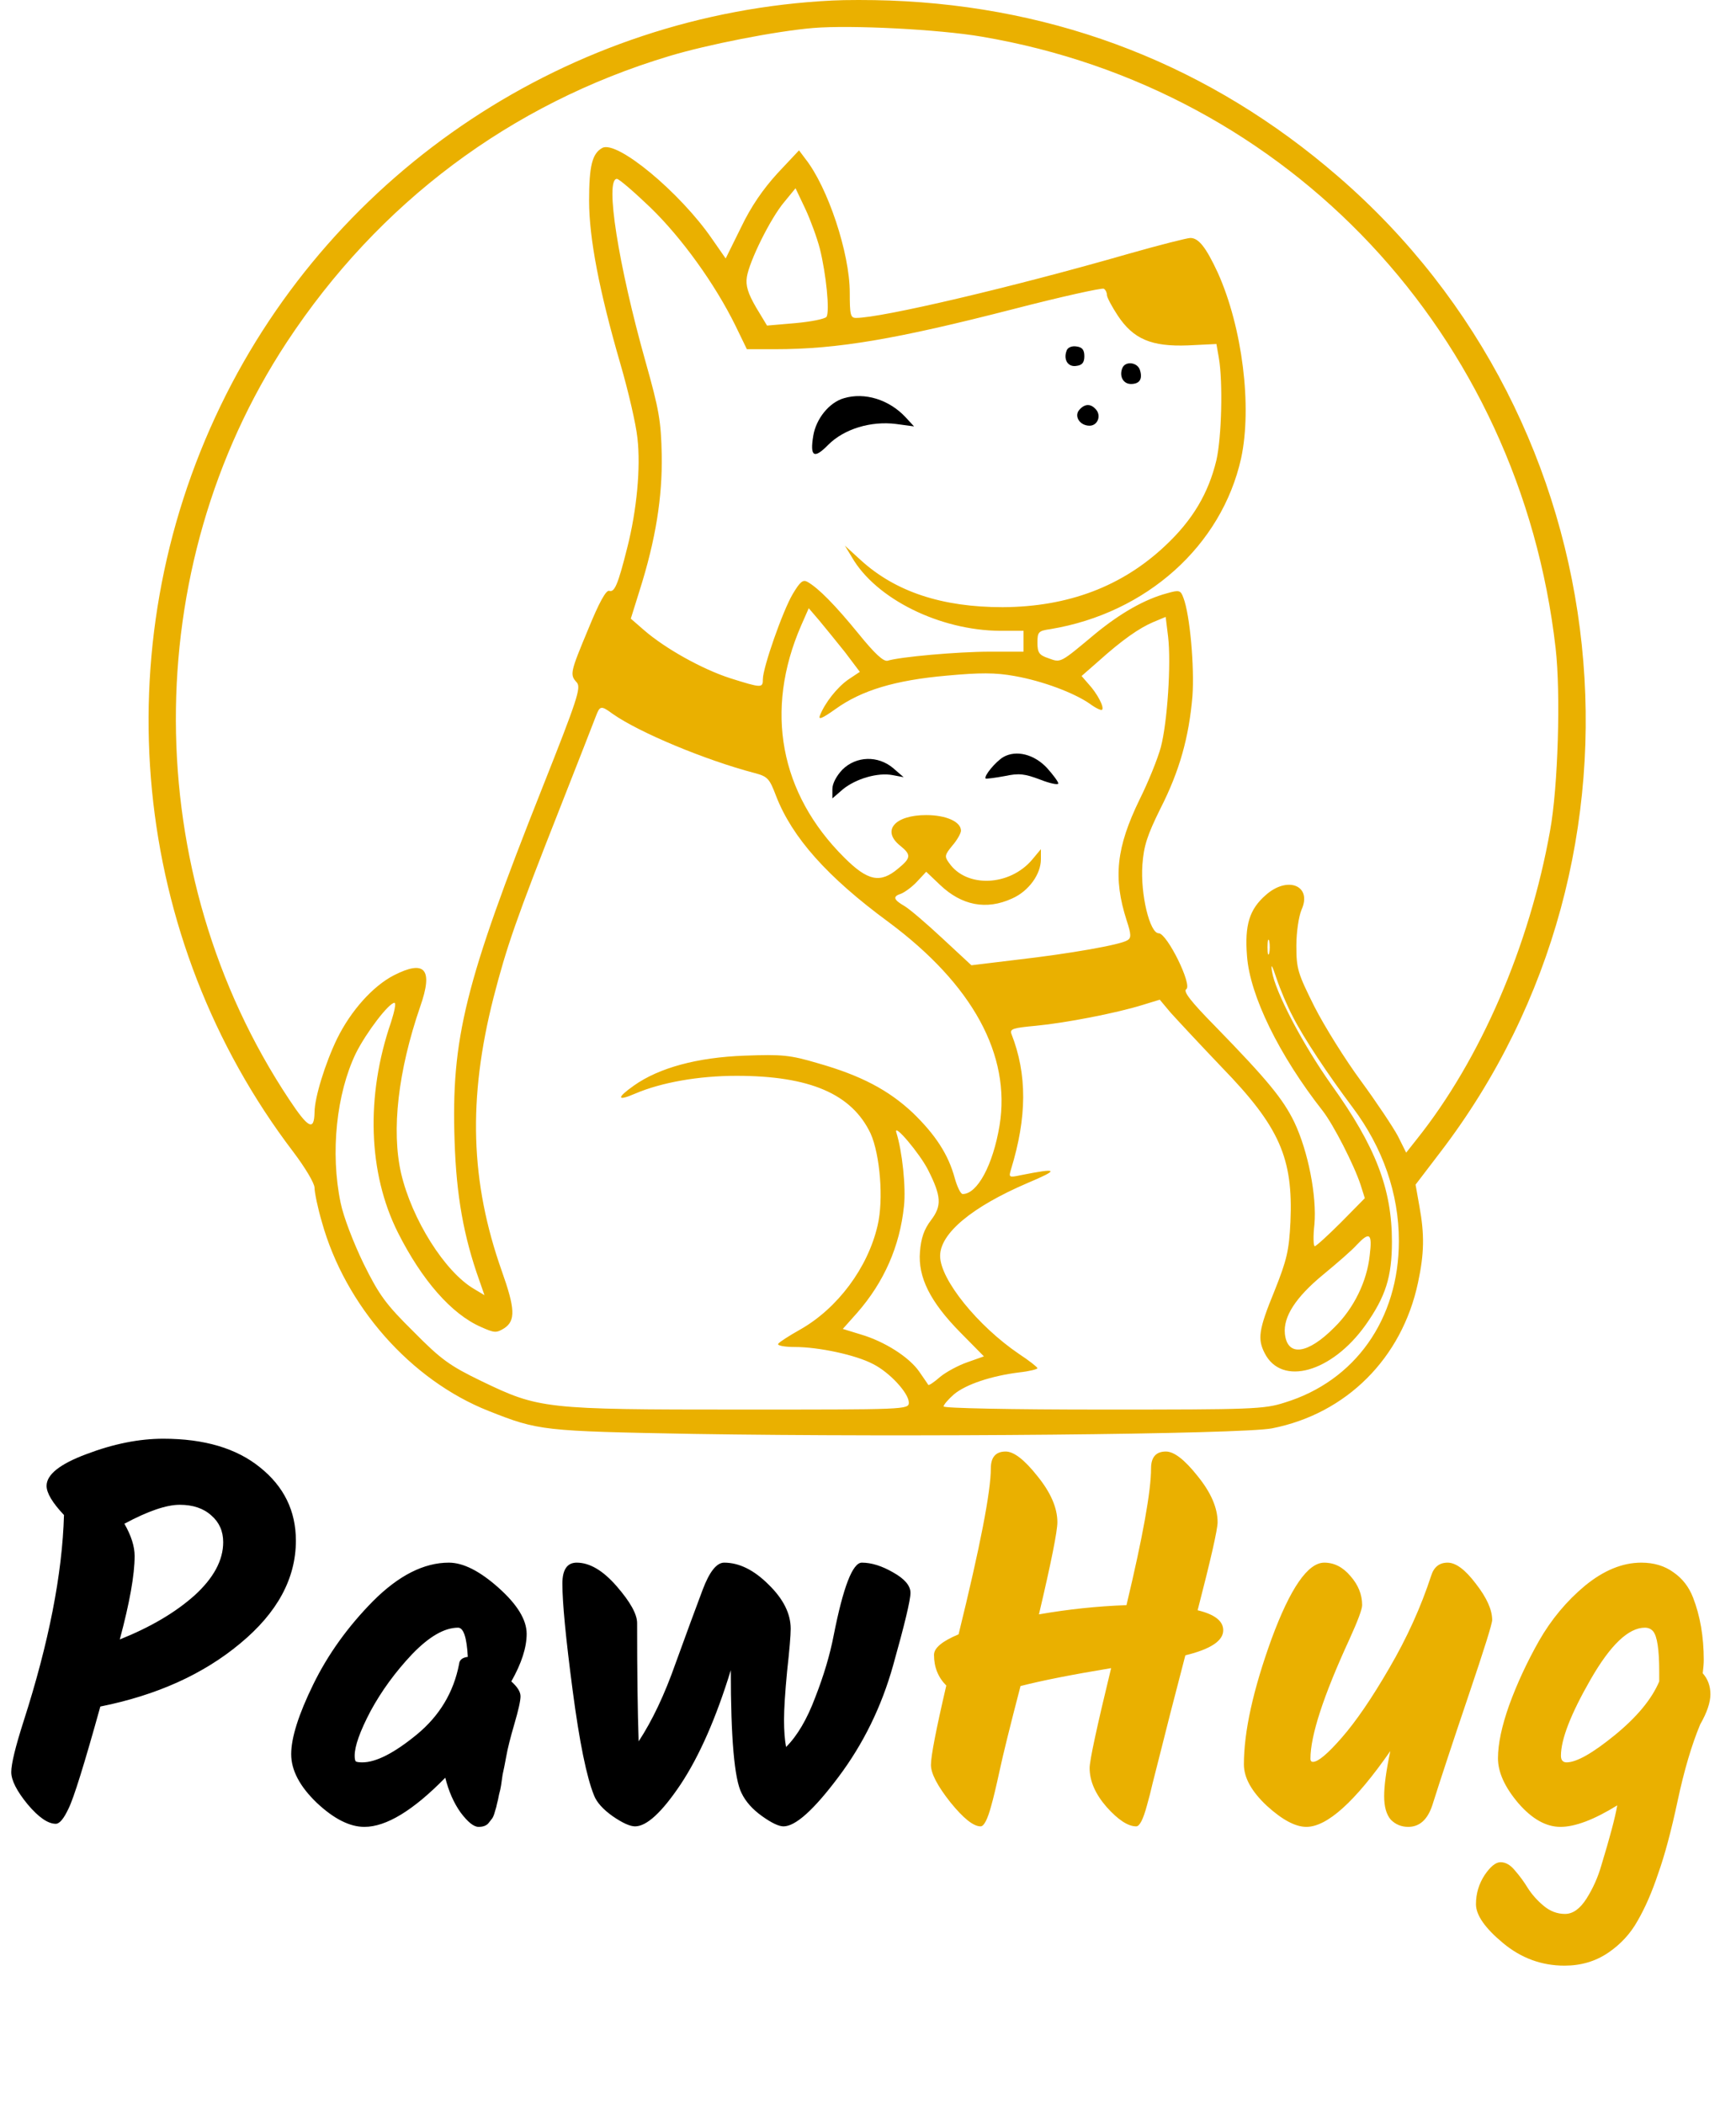
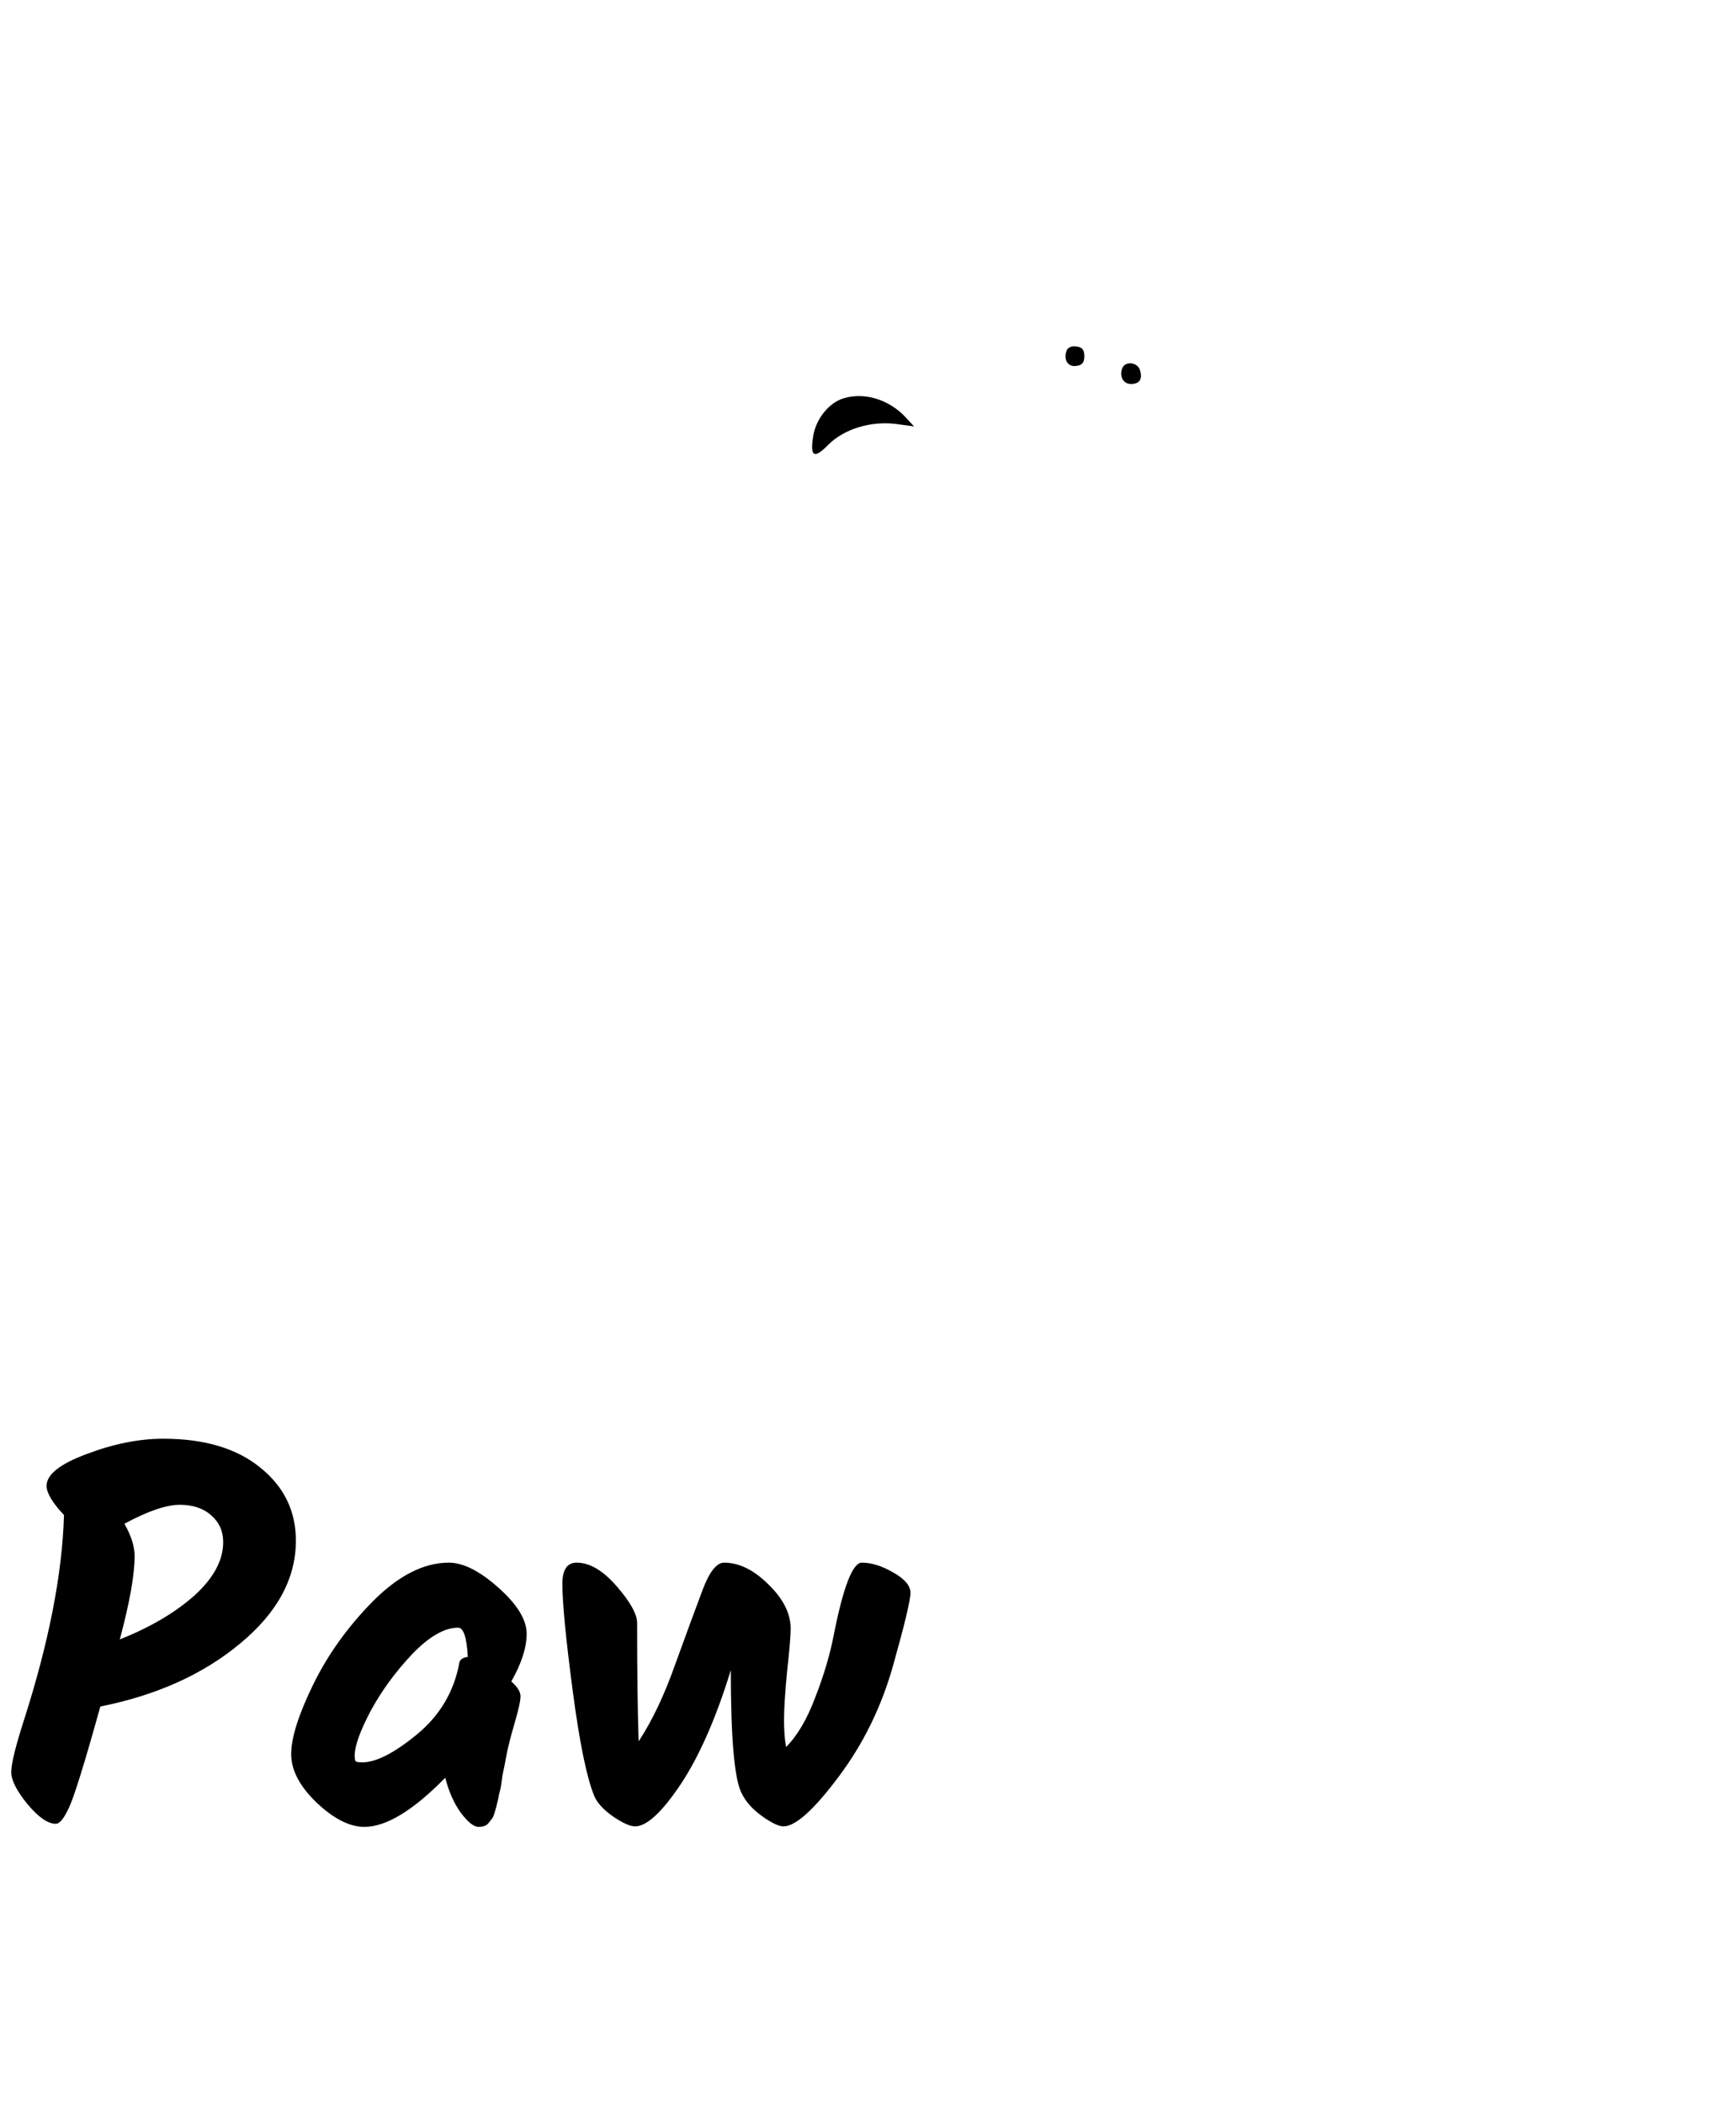
<svg xmlns="http://www.w3.org/2000/svg" fill="none" viewBox="0 0 666 807" height="807" width="666">
  <path fill="black" d="M21.406 699.465C18.395 699.465 14.795 696.977 10.605 692.002C6.415 686.896 4.321 682.772 4.321 679.63C4.321 676.488 5.892 670.007 9.034 660.187C18.722 630.074 23.894 603.693 24.549 581.043C20.097 576.329 17.871 572.598 17.871 569.848C17.871 565.528 22.977 561.469 33.19 557.672C43.533 553.745 53.352 551.781 62.648 551.781C78.359 551.781 90.732 555.447 99.766 562.778C108.93 570.11 113.513 579.471 113.513 590.862C113.513 605.395 106.377 618.553 92.106 630.336C77.966 642.119 60.095 650.171 38.492 654.492C32.339 676.618 28.28 689.646 26.316 693.573C24.483 697.501 22.847 699.465 21.406 699.465ZM85.626 591.451C85.626 587.262 84.12 583.858 81.109 581.239C78.097 578.49 74.038 577.115 68.932 577.115C63.826 577.115 56.756 579.537 47.722 584.381C50.341 588.964 51.65 593.088 51.65 596.754C51.65 603.955 49.752 614.625 45.955 628.765C57.738 624.052 67.296 618.422 74.628 611.876C81.96 605.198 85.626 598.39 85.626 591.451ZM196.159 644.869C198.515 646.964 199.694 648.862 199.694 650.564C199.694 652.266 198.908 655.801 197.337 661.169C195.766 666.537 194.718 670.727 194.195 673.738C193.671 676.618 193.213 678.91 192.82 680.612C192.558 682.314 192.362 683.688 192.231 684.736C192.1 685.652 191.838 686.831 191.445 688.271C191.183 689.711 190.922 690.889 190.66 691.806C190.529 692.591 190.267 693.573 189.874 694.752C189.612 695.799 189.285 696.65 188.892 697.305C188.499 697.828 188.041 698.418 187.517 699.072C186.732 700.12 185.423 700.643 183.59 700.643C181.757 700.643 179.466 698.81 176.716 695.144C174.098 691.479 172.134 687.027 170.824 681.79C158.517 694.359 148.174 700.643 139.795 700.643C134.165 700.643 128.077 697.567 121.531 691.413C114.985 685.129 111.711 678.91 111.711 672.756C111.711 666.472 114.526 657.569 120.156 646.047C125.786 634.526 133.445 623.855 143.134 614.036C152.953 604.216 162.642 599.307 172.199 599.307C177.698 599.307 184.048 602.514 191.249 608.93C198.45 615.345 202.05 621.237 202.05 626.605C202.05 631.842 200.086 637.93 196.159 644.869ZM139.009 675.898C144.246 675.898 151.186 672.363 159.827 665.293C168.599 658.092 174.032 649.059 176.127 638.192C176.258 636.621 177.371 635.704 179.466 635.442C179.073 627.98 177.829 624.248 175.734 624.248C170.497 624.248 164.605 627.652 158.059 634.46C151.644 641.268 146.341 648.535 142.152 656.259C138.093 663.984 136.064 669.679 136.064 673.345C136.064 674.393 136.195 675.113 136.456 675.506C136.849 675.767 137.7 675.898 139.009 675.898ZM330.639 599.307C334.305 599.307 338.298 600.551 342.619 603.038C347.07 605.526 349.296 608.144 349.296 610.894C349.296 613.643 347.07 622.939 342.619 638.781C338.167 654.623 331.163 668.894 321.605 681.594C312.178 694.163 305.174 700.447 300.591 700.447C298.758 700.447 296.009 699.138 292.343 696.519C288.677 693.901 286.059 690.955 284.487 687.682C281.738 682.314 280.363 666.603 280.363 640.548C274.734 658.878 268.318 673.476 261.117 684.343C253.916 695.079 248.09 700.447 243.639 700.447C241.675 700.447 238.794 699.138 234.998 696.519C231.332 693.901 228.975 691.282 227.928 688.664C225.047 681.594 222.298 668.108 219.679 648.208C217.061 628.307 215.751 614.691 215.751 607.359C215.751 601.991 217.584 599.307 221.25 599.307C226.225 599.307 231.332 602.318 236.569 608.341C241.806 614.363 244.424 619.077 244.424 622.481C244.424 641.465 244.621 656.587 245.013 667.846C250.25 659.86 254.964 649.91 259.153 637.995C263.474 626.081 266.943 616.654 269.562 609.715C272.18 602.776 274.93 599.307 277.81 599.307C283.571 599.307 289.266 602.122 294.896 607.751C300.526 613.25 303.341 618.88 303.341 624.641C303.341 627.259 302.883 632.693 301.966 640.941C301.181 649.189 300.788 655.408 300.788 659.598C300.788 663.788 301.05 667.257 301.573 670.007C305.894 665.686 309.625 659.336 312.767 650.957C316.041 642.578 318.397 634.657 319.837 627.194C323.503 608.602 327.104 599.307 330.639 599.307Z" />
-   <path fill="#EAB000" d="M376.193 700.447C373.444 700.447 369.582 697.37 364.606 691.217C359.631 684.932 357.144 680.153 357.144 676.88C357.144 673.476 359.108 663.329 363.035 646.44C359.893 643.298 358.322 639.37 358.322 634.657C358.322 632.038 361.464 629.42 367.749 626.801C375.997 593.284 380.121 572.074 380.121 563.171C380.121 558.851 382.02 556.69 385.816 556.69C388.959 556.69 393.017 559.833 397.992 566.117C403.099 572.401 405.652 578.293 405.652 583.792C405.652 587.327 403.295 599.11 398.582 619.142C409.841 617.178 421.035 616 432.164 615.607C438.449 589.291 441.591 571.812 441.591 563.171C441.591 558.851 443.489 556.69 447.286 556.69C450.428 556.69 454.487 559.833 459.462 566.117C464.568 572.401 467.121 578.293 467.121 583.792C467.121 586.541 464.568 597.801 459.462 617.571C466.008 619.142 469.282 621.695 469.282 625.23C469.282 629.289 464.437 632.496 454.749 634.853C450.035 652.921 446.959 664.901 445.519 670.792C444.078 676.553 442.965 680.939 442.18 683.95C441.525 686.831 440.805 689.646 440.02 692.395C438.579 697.763 437.205 700.447 435.896 700.447C432.753 700.447 428.956 697.959 424.505 692.984C420.184 688.009 418.024 683.034 418.024 678.059C418.024 675.178 420.774 662.413 426.272 639.763C411.216 642.25 399.629 644.542 391.512 646.636C387.453 662.217 384.769 673.083 383.46 679.237C382.15 685.26 381.103 689.646 380.317 692.395C378.877 697.763 377.503 700.447 376.193 700.447ZM549.088 604.216C550.135 600.943 552.23 599.307 555.372 599.307C558.514 599.307 562.115 601.991 566.173 607.359C570.363 612.727 572.458 617.375 572.458 621.302C572.458 622.742 569.446 632.366 563.424 650.171C557.401 667.977 552.753 682.052 549.48 692.395C547.647 697.894 544.571 700.643 540.25 700.643C537.632 700.643 535.406 699.727 533.573 697.894C531.871 695.93 531.02 692.919 531.02 688.86C531.02 684.801 531.805 679.041 533.376 671.578C519.891 690.955 509.155 700.643 501.169 700.643C496.979 700.643 491.938 697.959 486.047 692.591C480.155 687.093 477.209 681.79 477.209 676.684C477.209 664.115 480.744 648.077 487.814 628.569C495.015 609.061 501.758 599.307 508.042 599.307C511.839 599.307 515.178 601.009 518.058 604.413C521.069 607.817 522.575 611.548 522.575 615.607C522.575 617.178 520.938 621.564 517.665 628.765C507.715 650.368 502.74 665.621 502.74 674.524C502.74 675.309 503.067 675.702 503.722 675.702C505.686 675.702 509.352 672.625 514.719 666.472C520.218 660.187 526.306 651.284 532.984 639.763C539.792 628.11 545.16 616.262 549.088 604.216ZM653.238 641.727C655.202 643.952 656.184 646.636 656.184 649.779C656.184 652.921 654.875 656.783 652.256 661.366C648.983 669.221 646.103 678.975 643.615 690.628C641.127 702.28 638.64 711.576 636.152 718.515C633.795 725.585 631.177 731.607 628.297 736.582C625.547 741.558 621.75 745.682 616.906 748.955C612.062 752.228 606.497 753.865 600.213 753.865C591.441 753.865 583.585 750.984 576.646 745.224C569.707 739.463 566.238 734.488 566.238 730.298C566.238 726.239 567.351 722.508 569.576 719.104C571.802 715.831 573.831 714.194 575.664 714.194C577.628 714.194 579.461 715.242 581.163 717.336C582.996 719.431 584.633 721.657 586.073 724.014C587.644 726.501 589.673 728.792 592.161 730.887C594.649 732.982 597.398 734.029 600.409 734.029C603.421 734.029 606.17 732.066 608.658 728.138C611.145 724.21 613.044 719.955 614.353 715.372C617.626 704.637 619.655 696.977 620.441 692.395C611.538 697.894 604.272 700.643 598.642 700.643C593.143 700.643 587.775 697.632 582.538 691.609C577.301 685.456 574.682 679.695 574.682 674.327C574.682 668.828 576.123 662.02 579.003 653.903C582.014 645.654 585.811 637.472 590.394 629.354C595.107 621.106 600.999 614.036 608.069 608.144C615.269 602.253 622.47 599.307 629.671 599.307C634.516 599.307 638.64 600.551 642.044 603.038C645.448 605.395 647.935 608.602 649.507 612.661C652.256 619.731 653.631 627.718 653.631 636.621C653.631 637.93 653.5 639.632 653.238 641.727ZM598.838 673.345C598.838 675.047 599.558 675.898 600.999 675.898C604.795 675.898 610.949 672.429 619.459 665.49C627.969 658.551 633.665 651.677 636.545 644.869V641.138C636.545 632.627 635.759 627.456 634.188 625.623C633.403 624.706 632.355 624.248 631.046 624.248C624.762 624.248 617.823 630.86 610.229 644.083C602.635 657.307 598.838 667.061 598.838 673.345Z" />
-   <path fill="#EAB000" d="M319.334 0.2C218.934 5.134 128.401 65 84.668 155.534C39.468 249 50.268 360.067 112.534 441.8C117.068 447.8 120.668 453.8 120.668 455.534C120.668 457.267 121.868 463.134 123.468 468.6C132.401 500.734 157.468 529.267 187.468 541.134C206.668 548.734 208.134 548.867 266.001 549.934C348.801 551.267 476.534 550.067 488.001 547.8C516.534 542.2 537.868 520.867 544.001 491.934C546.401 480.734 546.534 473.534 544.534 462.6L543.068 454.334L552.534 441.934C640.134 327.534 622.801 162.2 513.334 67.667C464.534 25.4 406.401 2.6 341.334 0.2C334.001 -0.066 324.134 -0.066 319.334 0.2ZM376.668 14.067C494.668 34.067 583.068 128.334 596.801 248.6C598.801 265.934 597.734 301.934 594.668 318.6C586.801 362.734 568.001 406.334 543.468 437L539.468 442.067L536.268 435.667C534.401 432.2 528.001 422.6 522.134 414.6C516.134 406.467 508.134 393.667 504.268 386.067C497.868 373.267 497.334 371.534 497.334 362.734C497.334 357.4 498.268 351.4 499.334 348.867C503.468 339.667 494.001 335.8 485.601 343.267C479.334 348.734 477.468 354.734 478.401 366.6C479.468 381.8 490.801 404.867 507.468 426.067C511.601 431.4 519.468 446.734 522.001 454.467L523.601 459.534L514.534 468.734C509.468 473.8 504.934 477.934 504.401 477.934C503.868 477.934 503.734 474.2 504.268 469.534C505.201 458.734 501.868 441.534 496.534 430.334C492.268 421.534 486.268 414.2 466.134 393.534C456.801 384.067 453.868 380.2 455.068 379.4C457.601 377.934 447.734 357.934 444.534 357.934C441.068 357.934 437.468 342.867 438.268 331.667C438.801 324.334 440.134 320.334 445.201 310.067C452.534 295.667 456.134 282.734 457.468 267C458.268 255.934 456.534 235.8 454.001 229.267C452.934 226.334 452.401 226.2 447.734 227.534C439.201 229.8 429.868 235.134 420.268 243C406.534 254.467 407.068 254.2 402.268 252.467C398.668 251.267 398.001 250.334 398.001 246.467C398.001 242.334 398.401 241.934 403.068 241.267C439.868 235.134 468.668 209.267 476.134 175.8C480.401 156.067 476.668 125.667 467.201 104.6C462.668 94.867 459.868 91.267 456.668 91.267C455.468 91.267 444.934 93.933 433.201 97.267C388.268 110.2 338.134 121.934 328.401 121.934C326.268 121.934 326.001 120.734 326.001 112.2C326.001 97.133 317.601 71.8 308.934 60.867L306.534 57.667L298.268 66.467C292.801 72.467 288.134 79.133 284.268 87.267L278.401 99.133L273.201 91.667C260.934 73.8 236.668 53.667 231.068 56.733C227.201 58.867 226.001 63.533 226.001 77C226.001 91.267 229.868 111.534 238.001 139.534C241.068 150.067 244.001 162.734 244.534 167.934C245.868 179.267 244.268 195.8 240.668 209.934C237.068 224.334 235.734 227.267 233.734 226.6C232.534 226.2 229.868 231 225.734 241.134C218.668 258.067 218.534 258.734 221.334 261.8C222.934 263.8 221.468 268.334 208.134 301.934C178.268 377.134 173.068 398.334 174.401 437.667C175.068 458.467 177.868 474.2 183.868 491L185.868 496.734L181.868 494.334C170.668 487.8 158.001 467.667 153.868 449.934C150.134 433.534 152.668 410.867 161.201 386.067C166.268 371.667 163.068 367.934 151.068 374.067C143.068 378.2 134.668 387.534 129.334 398.334C124.801 407.667 120.668 421 120.668 426.6C120.534 433.934 118.268 432.734 110.934 421.667C53.334 335 52.934 218.067 110.001 131.267C145.201 77.8 195.868 39.8 256.668 21.534C271.201 17.134 297.601 11.934 312.001 10.733C326.534 9.534 360.401 11.267 376.668 14.067ZM249.468 79.534C261.468 91.133 274.268 108.867 282.134 124.867L286.534 133.934H297.334C321.334 133.934 343.868 130.067 388.534 118.6C407.068 113.8 422.801 110.334 423.468 110.734C424.134 111.134 424.668 112.2 424.668 113.134C424.668 114.067 426.534 117.534 428.801 121C434.801 130.067 441.734 133 455.734 132.467L466.668 131.934L467.601 137.267C469.201 146.6 468.668 167.667 466.668 176.467C463.601 189.267 457.468 199.534 447.068 209.267C430.534 224.867 409.868 232.734 384.668 232.867C361.468 232.867 343.601 227 330.268 214.867L324.134 209.267L326.801 213.667C336.001 229.667 360.534 241.8 383.734 241.934H392.668V245.934V249.934H379.734C367.334 249.934 345.201 251.934 340.534 253.4C338.934 253.8 335.601 250.734 329.334 243C320.401 232.067 314.001 225.534 309.734 223.134C308.001 222.2 306.934 223.134 304.134 227.8C300.268 234.334 292.668 256.067 292.668 260.467C292.668 263.934 292.268 263.934 280.001 260.067C269.334 256.6 255.201 248.734 247.068 241.667L242.001 237.267L245.334 226.6C251.601 206.867 254.134 190.6 253.868 174.467C253.601 161.4 252.801 157 247.734 139C237.201 101.667 232.001 68.6 236.668 68.6C237.468 68.6 243.201 73.534 249.468 79.534ZM314.534 95.4C316.934 105 318.401 119.534 317.068 121.534C316.401 122.334 311.068 123.4 305.068 123.934L294.268 124.867L290.001 117.8C286.934 112.467 286.001 109.534 286.534 106.2C287.468 100.2 295.601 83.667 300.934 77.4L305.201 72.2L308.934 80.067C310.934 84.334 313.468 91.267 314.534 95.4ZM324.134 250.067L329.868 257.667L325.468 260.6C321.068 263.667 316.401 269.667 314.534 274.467C313.868 276.2 315.468 275.534 320.534 271.934C330.534 264.734 343.468 260.867 363.068 259.134C376.001 257.934 381.868 257.934 389.201 259.267C399.868 261.134 412.001 265.667 418.134 269.934C420.268 271.534 422.534 272.6 422.801 272.2C423.734 271.267 420.934 265.934 417.601 262.334L414.934 259.267L421.334 253.667C430.534 245.4 437.068 240.867 442.401 238.6L447.201 236.6L448.134 244.2C449.334 254.467 447.868 277 445.334 286.6C444.134 291 440.534 299.934 437.201 306.6C428.268 325 426.934 336.6 432.268 353.134C434.001 358.334 434.001 359.8 432.534 360.6C430.001 362.334 410.134 365.8 390.268 368.067L372.668 370.2L361.601 359.934C355.601 354.334 349.068 348.734 347.068 347.534C342.668 345 342.401 343.8 345.734 342.734C347.068 342.2 349.868 340.2 351.734 338.2L355.334 334.334L360.668 339.4C368.934 347.267 378.401 349.134 388.268 344.6C394.668 341.8 399.334 335.267 399.334 329.534V325.667L396.001 329.667C387.334 339.934 370.801 340.6 364.134 331C362.268 328.467 362.401 327.934 365.334 324.334C367.201 322.2 368.668 319.534 368.668 318.6C368.668 315.134 362.934 312.6 355.334 312.6C343.201 312.6 338.134 318.6 345.334 324.334C349.601 327.8 349.601 329 344.534 333.134C337.734 338.867 332.934 337.934 323.868 328.867C299.201 304.334 293.201 272.467 307.334 239.934L310.268 233.267L314.268 237.934C316.401 240.467 320.801 245.934 324.134 250.067ZM235.068 273.8C245.334 281 270.668 291.534 289.468 296.467C294.534 297.8 295.201 298.6 297.734 305.267C303.868 321.134 317.334 336.334 340.934 353.667C373.201 377.667 387.868 404.6 383.468 431.667C380.934 446.867 374.934 457.934 369.334 457.934C368.534 457.934 367.201 455.134 366.268 451.8C363.868 442.867 358.934 435.267 350.268 426.867C340.934 418.067 330.268 412.467 313.868 407.8C303.068 404.6 300.134 404.334 285.601 404.867C267.468 405.534 252.801 409.534 243.201 416.334C236.401 421.134 236.668 422.467 243.734 419.4C253.734 415.134 268.001 412.6 282.534 412.6C310.668 412.6 326.801 419.534 334.001 434.734C337.601 442.734 339.068 460.067 336.668 470.067C332.934 486.2 321.334 501.8 306.934 509.934C302.668 512.334 298.934 514.734 298.534 515.4C298.134 516.067 301.068 516.6 304.934 516.6C314.134 516.6 328.401 519.667 334.934 523.134C341.334 526.334 348.668 534.334 348.668 537.934C348.668 540.6 347.334 540.6 284.001 540.6C208.801 540.6 206.801 540.334 184.668 529.667C172.534 523.8 169.201 521.4 158.668 510.734C148.001 500.2 145.468 496.734 139.468 484.6C135.601 476.6 131.734 466.6 130.668 461.267C126.668 442.067 129.068 419.4 136.534 403.934C140.534 395.934 149.201 384.6 151.334 384.6C152.001 384.6 151.334 387.934 150.001 392.067C140.268 420.334 141.201 449.934 152.668 472.734C161.868 491 173.201 503.934 184.401 508.867C189.734 511.267 190.401 511.267 193.468 509.4C197.868 506.467 197.601 501.8 192.534 487.534C180.401 453.267 179.468 421.4 189.334 382.6C194.401 363 197.868 352.867 215.068 309.267C221.734 292.334 227.734 277 228.534 274.867C230.134 270.6 230.534 270.467 235.068 273.8ZM486.934 365.534C486.534 366.867 486.268 365.8 486.268 363.267C486.268 360.734 486.534 359.667 486.934 360.867C487.201 362.2 487.201 364.334 486.934 365.534ZM496.001 389.934C500.134 398.067 509.334 411.934 518.934 424.734C530.534 440.2 536.668 457.8 536.668 475.934C536.668 505.934 519.868 529.667 492.801 537.934C484.934 540.467 480.268 540.6 423.201 540.6C387.334 540.6 362.001 540.067 362.001 539.4C362.001 538.734 363.868 536.6 366.001 534.734C370.668 530.867 380.401 527.667 391.068 526.334C394.801 525.934 398.001 525.134 398.001 524.734C398.001 524.334 394.801 521.8 390.934 519.267C375.201 508.6 360.668 490.734 360.668 481.667C360.668 473 372.934 462.867 394.001 453.8C406.668 448.467 406.134 447.8 391.468 450.734C387.068 451.667 386.934 451.534 387.868 448.467C394.001 428.467 394.134 412.067 388.001 396.467C387.334 394.6 388.801 394.2 397.468 393.4C408.668 392.334 428.134 388.6 438.401 385.4L444.934 383.4L449.068 388.334C451.468 391 460.268 400.467 468.801 409.4C490.934 432.2 496.134 444.2 495.068 468.6C494.534 479.534 493.734 483.134 488.934 495.134C482.801 510.067 482.401 513.534 485.201 519C491.734 531.8 510.934 526.334 523.868 508.2C531.601 497.267 534.001 489.667 534.001 476.2C534.001 455.934 527.734 439.667 510.801 416.067C499.734 400.467 489.201 380.334 488.001 372.6C487.468 369.267 488.001 370.067 489.734 375.267C491.068 379.267 493.868 385.934 496.001 389.934ZM356.001 448.6C361.201 458.867 361.334 462.467 357.201 467.934C354.534 471.4 353.334 474.867 352.934 480.067C352.134 489.8 356.801 499.267 368.534 511.134L377.468 520.2L371.068 522.467C367.601 523.667 362.934 526.2 360.668 528.067C358.401 530.067 356.401 531.4 356.134 531.134C356.001 530.867 354.401 528.6 352.668 526.067C348.801 520.467 339.334 514.467 330.268 511.8L323.334 509.667L328.801 503.534C339.201 491.667 345.201 477.934 346.801 462.6C347.601 455.267 346.134 441.534 343.868 434.334C342.668 430.334 352.801 442.334 356.001 448.6ZM525.468 481.534C524.401 491.534 519.334 501.8 512.001 509C501.734 519.4 493.868 520.467 492.934 511.534C492.268 505 497.068 497.534 507.601 488.867C512.934 484.467 518.801 479.4 520.534 477.4C525.468 472.2 526.534 473 525.468 481.534Z" />
  <path fill="black" d="M409.201 134.467C407.868 137.934 409.734 140.867 412.934 140.334C415.201 140.067 416.001 139 416.001 136.6C416.001 134.2 415.201 133.134 412.934 132.867C411.201 132.6 409.601 133.267 409.201 134.467Z" />
  <path fill="black" d="M430.534 141.267C429.334 144.333 430.934 147.267 433.868 147.267C437.201 147.267 438.401 145.4 437.334 141.933C436.401 138.867 431.601 138.333 430.534 141.267Z" />
  <path fill="black" d="M323.734 152.733C318.134 154.333 313.067 160.6 312.001 167.133C310.667 175.133 312.267 176.2 317.734 170.6C323.867 164.467 334.134 161.4 343.734 162.6L350.667 163.533L347.334 159.933C341.067 153.267 331.734 150.333 323.734 152.733Z" />
-   <path fill="black" d="M414.001 157.267C412.001 159.667 414.268 163.267 418.001 163.267C421.068 163.267 422.534 159.533 420.534 157.133C418.534 154.733 416.134 154.733 414.001 157.267Z" />
-   <path fill="black" d="M384.934 290.333C382 292.067 377.334 297.667 378.134 298.6C378.4 298.733 381.734 298.333 385.334 297.667C390.934 296.467 393.067 296.733 399.067 299C402.8 300.467 406 301.133 406 300.467C406 299.8 404 297.133 401.734 294.6C396.8 289.267 389.867 287.533 384.934 290.333Z" />
-   <path fill="black" d="M323.201 295.134C320.934 297.534 319.334 300.467 319.334 302.6V306.2L323.334 302.734C328.401 298.6 336.801 296.2 342.401 297.267L346.667 298.067L342.667 294.6C336.801 289.667 328.534 289.934 323.201 295.134Z" />
</svg>